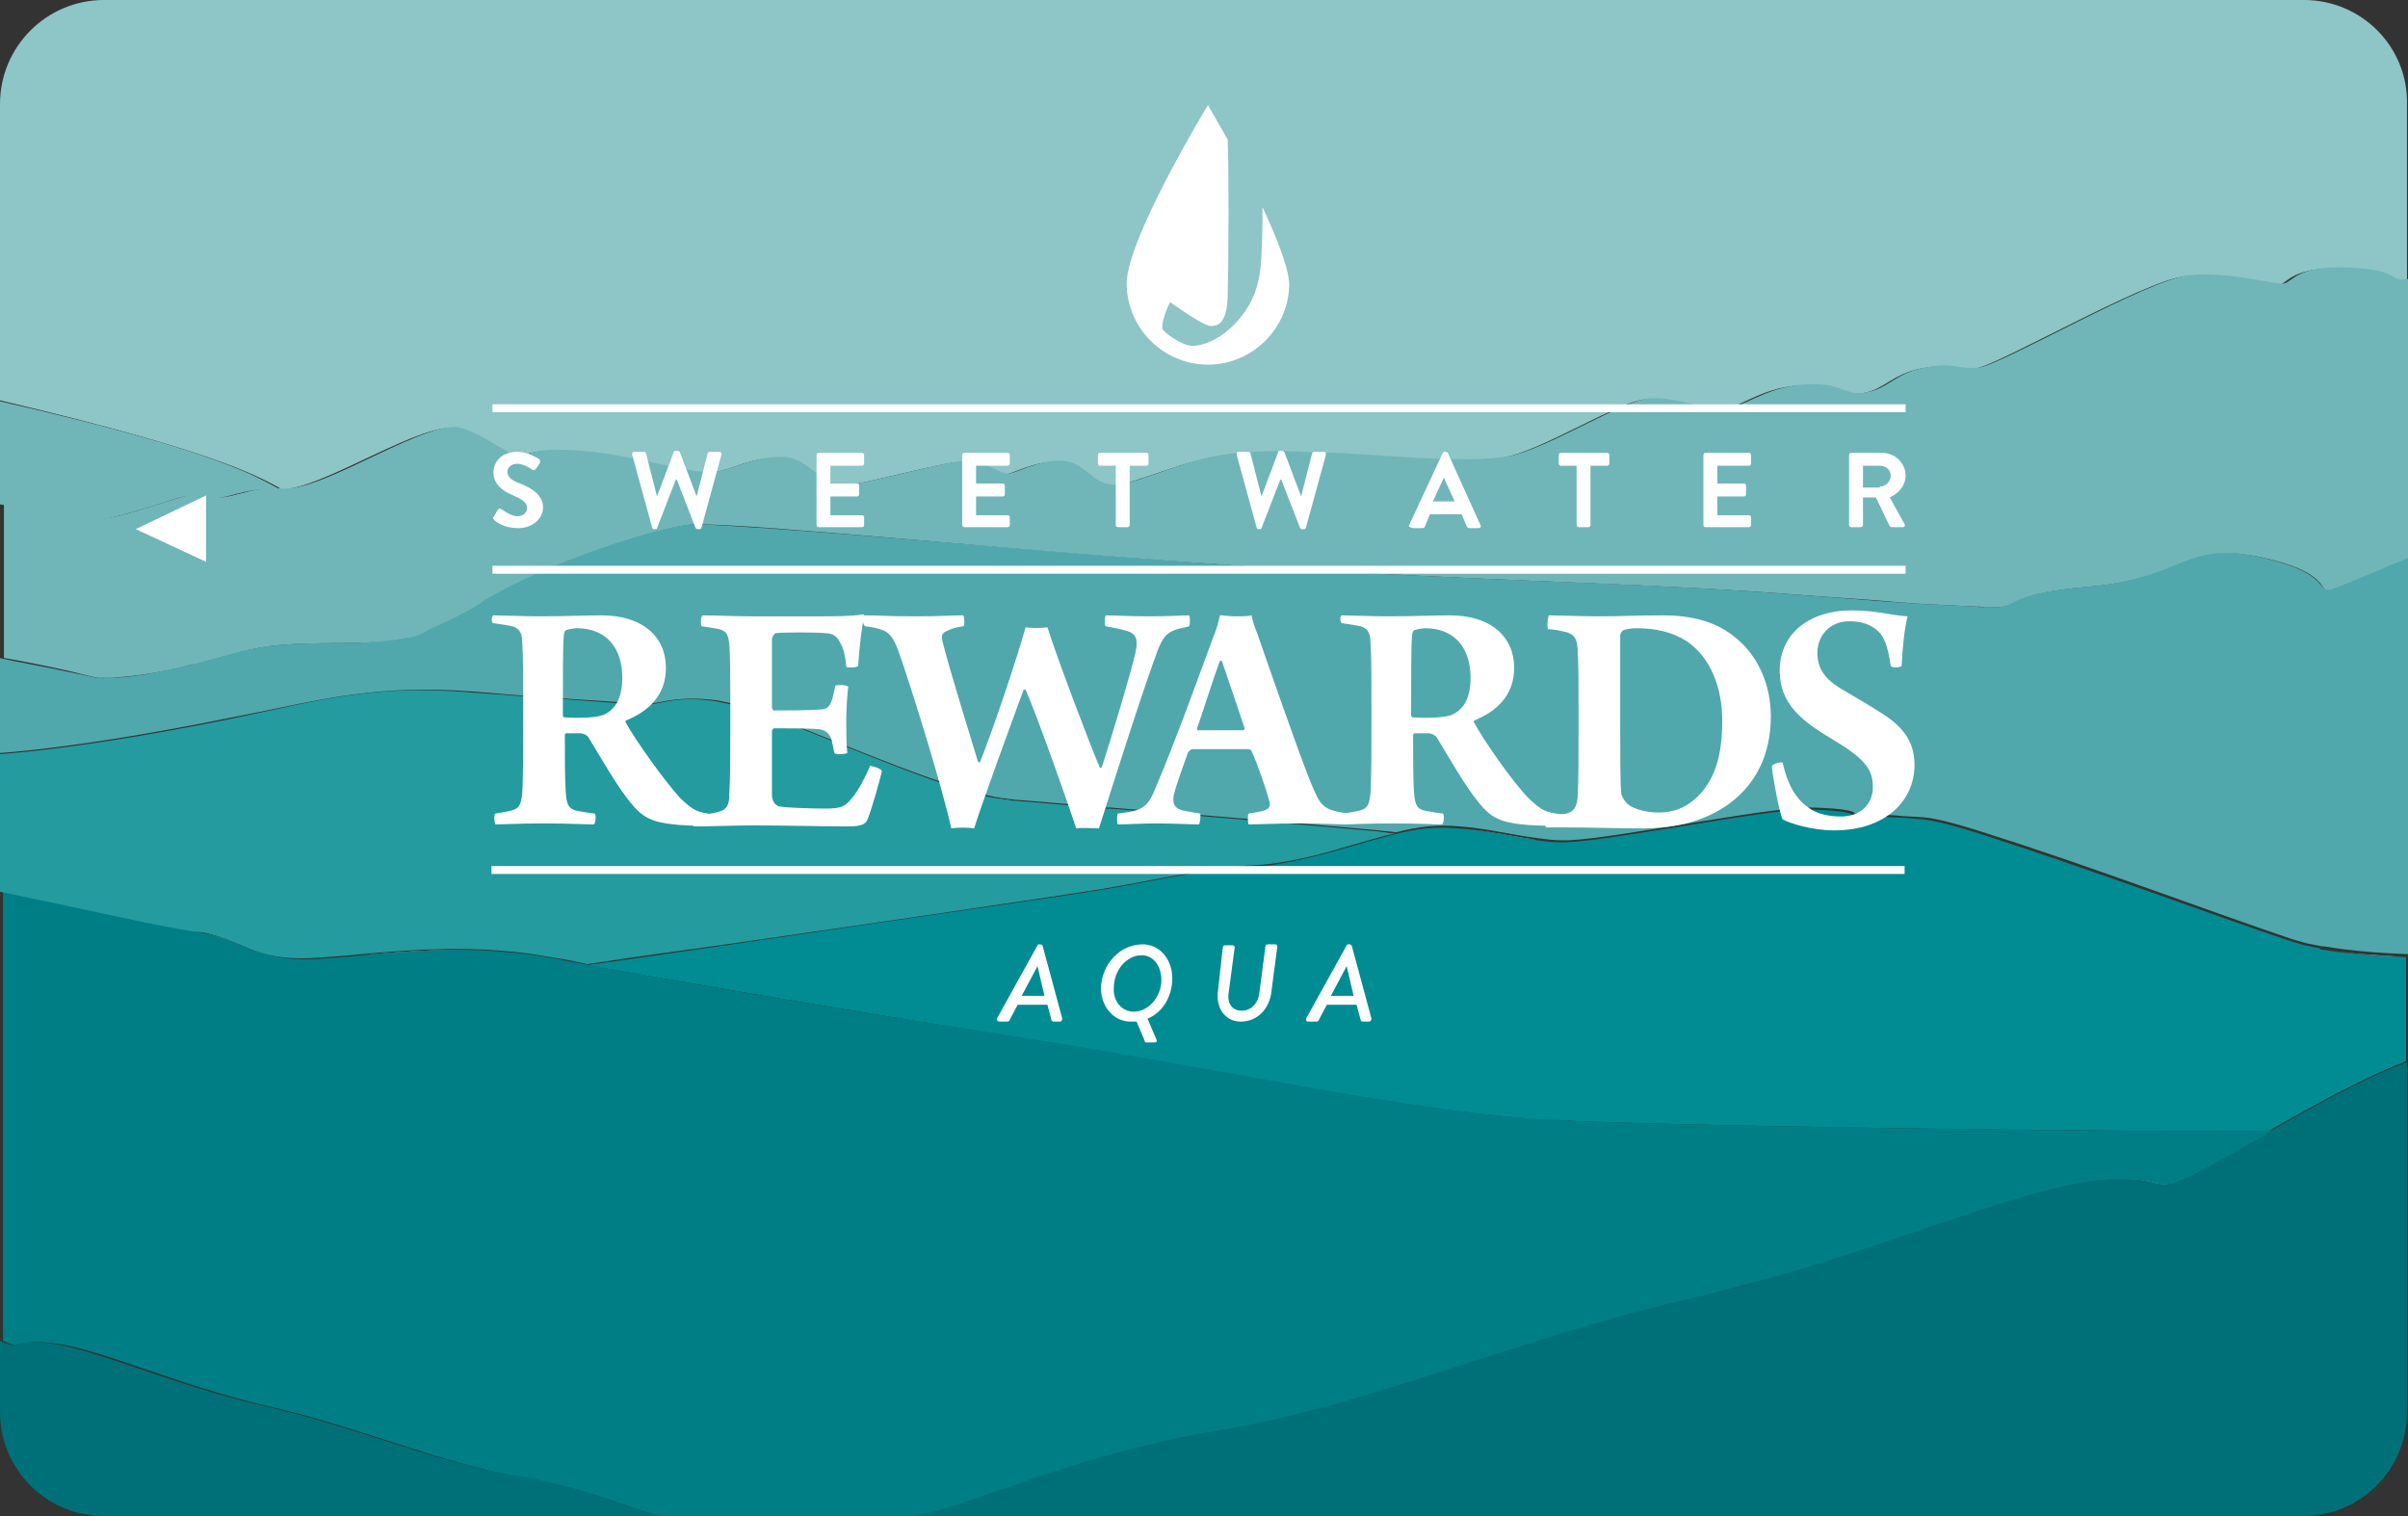
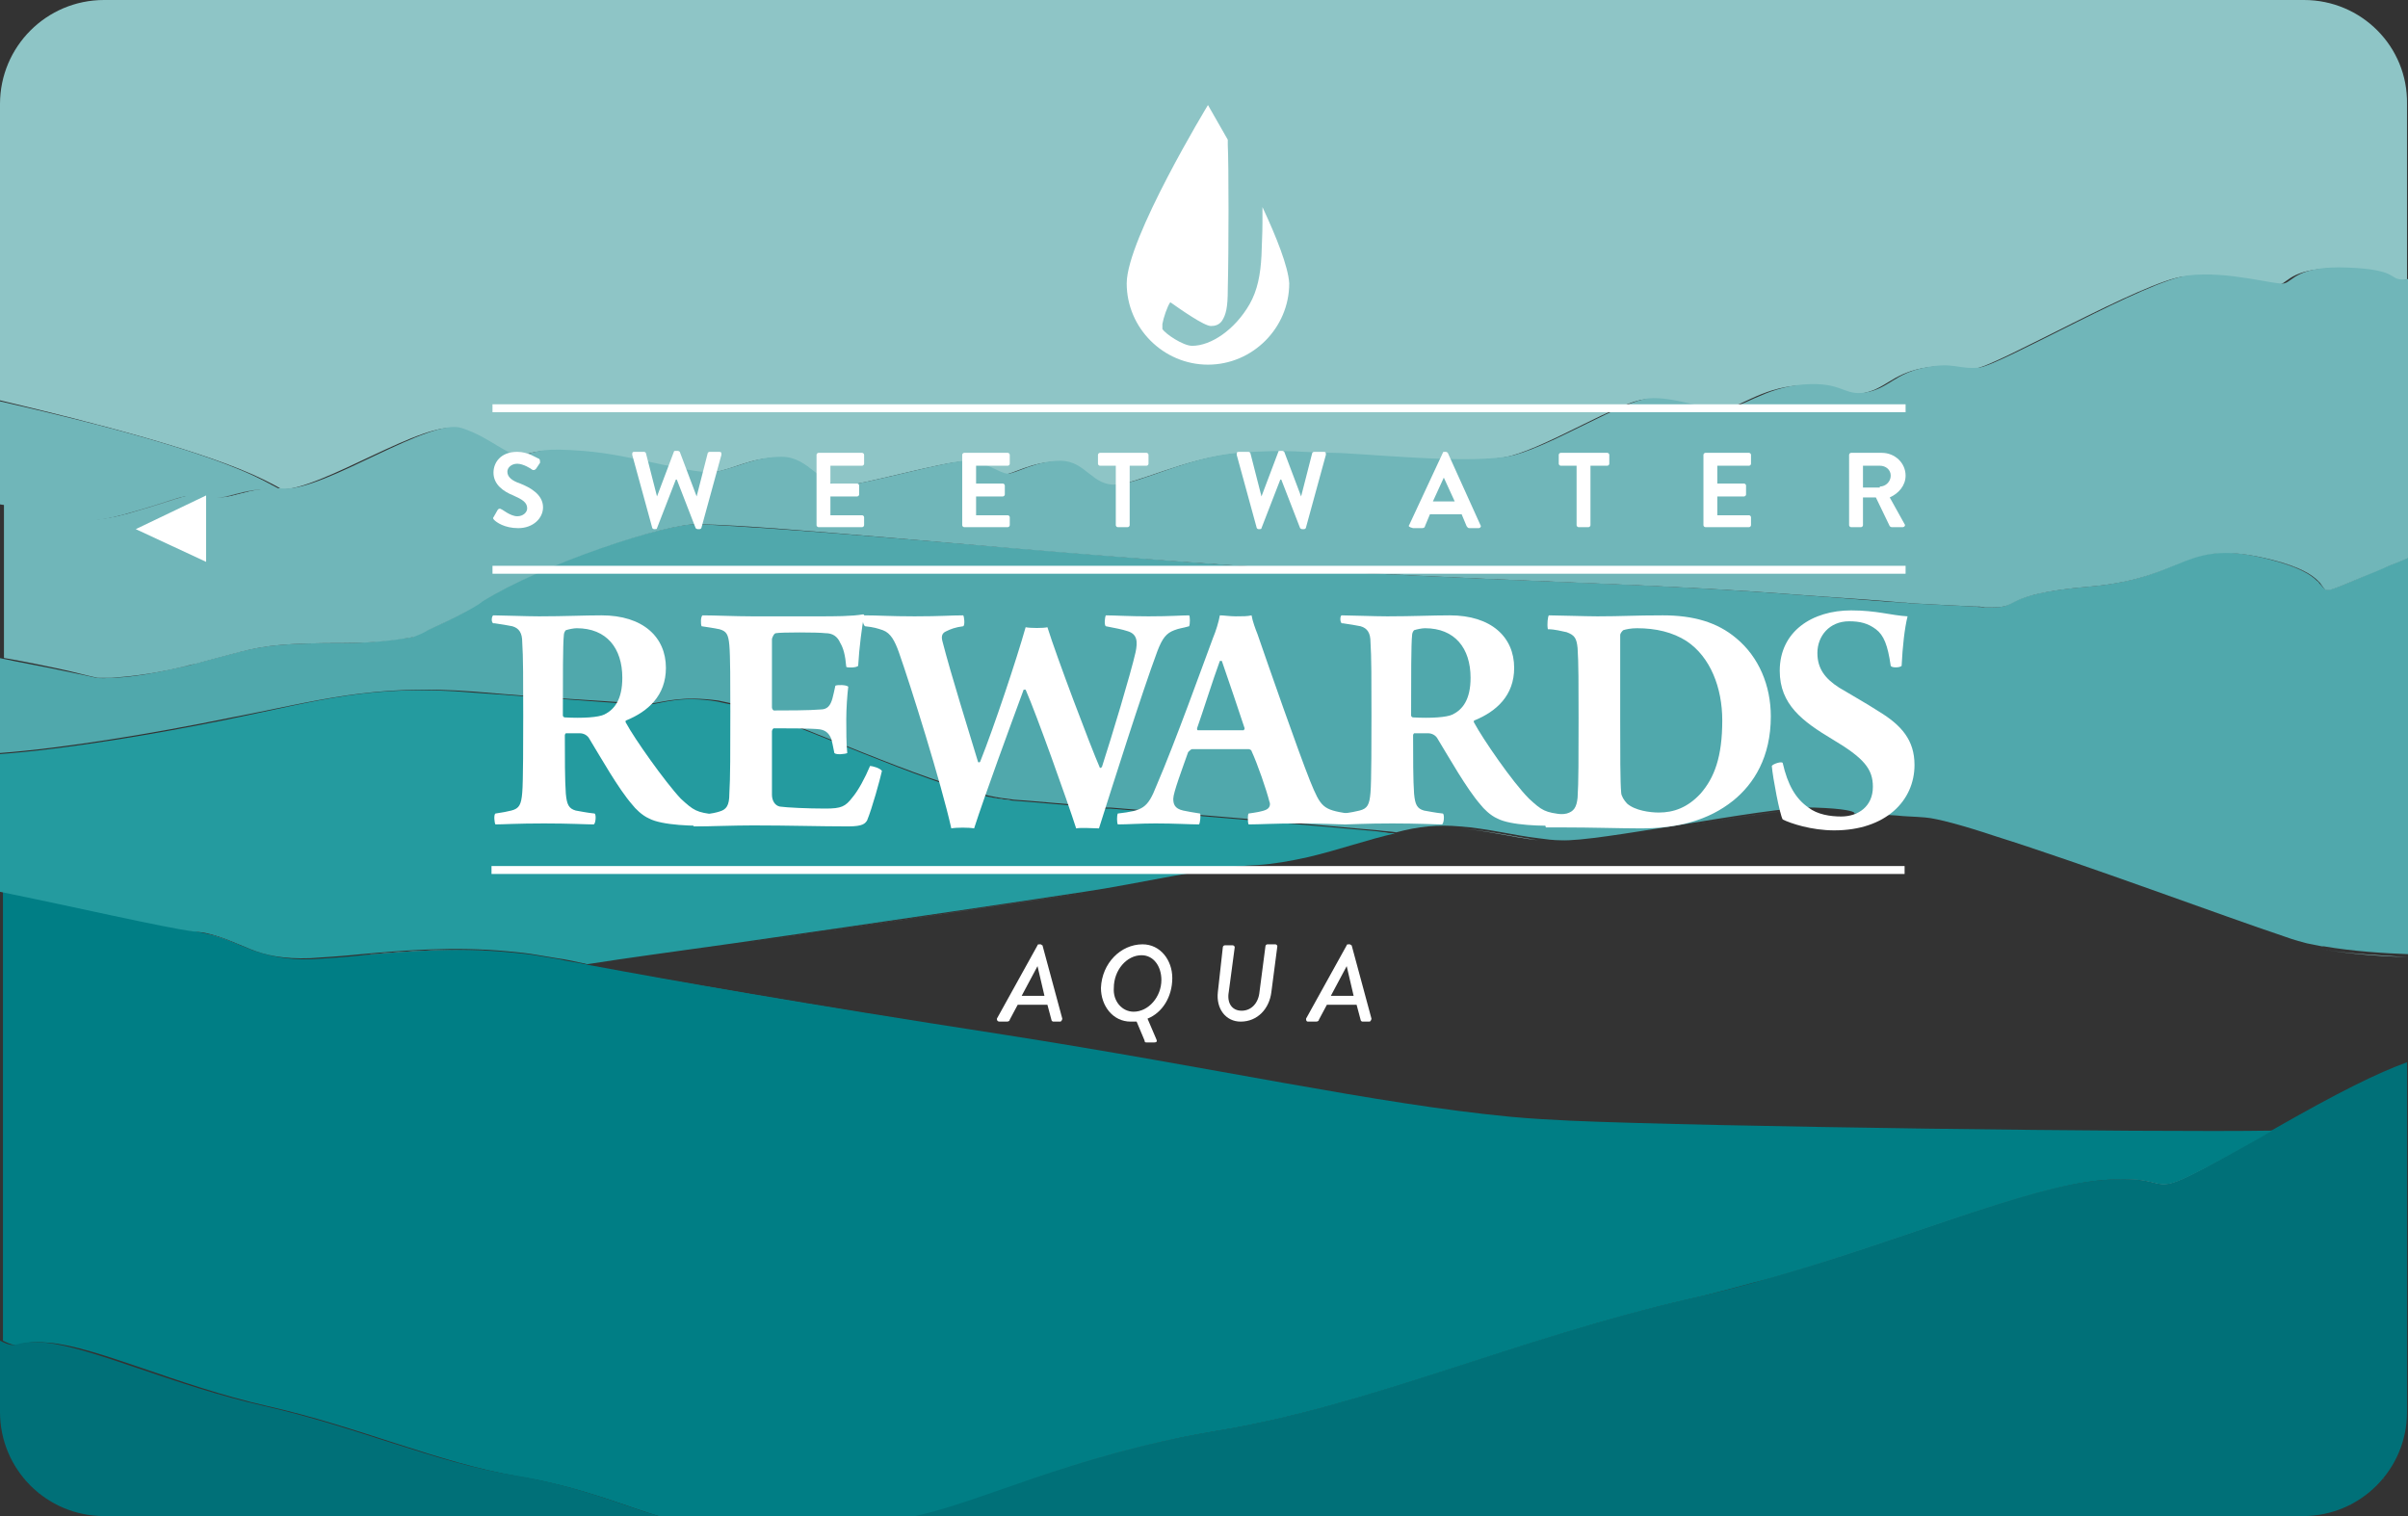
<svg xmlns="http://www.w3.org/2000/svg" version="1.1" id="Layer_1" x="0px" y="0px" viewBox="0 0 243 153" style="enable-background:new 0 0 243 153;" xml:space="preserve">
  <rect x="0" y="0" width="243" height="153" fill="#333333" stroke="none" />
  <style type="text/css">
	.st0{fill:#FFFFFF;}
	.st1{fill:#8EC5C6;}
	.st2{fill:#007078;}
	.st3{fill:#008C92;}
	.st4{fill:#007E85;}
	.st5{fill:#70B6B9;}
	.st6{fill:#249B9F;}
	.st7{fill:#50A8AC;}
</style>
  <g>
    <path class="st0" d="M243,10.5L243,10.5C243,4.7,238.3,0,232.5,0h0C238.3,0,243,4.7,243,10.5z" />
    <path class="st0" d="M232.5,153L232.5,153c5.8,0,10.5-4.7,10.5-10.5v0C243,148.3,238.3,153,232.5,153z" />
    <path class="st0" d="M0,142.5L0,142.5c0,5.8,4.7,10.5,10.5,10.5h0C4.7,153,0,148.3,0,142.5z" />
    <path class="st0" d="M170.4,131.1c2.8-0.6,5.5-1.4,8.2-2.1h0C175.9,129.7,173.2,130.5,170.4,131.1c-17.4,4-32.3,10.8-47.6,13.3   c-15,2.5-24.1,7.4-31.3,8.6h0c7.2-1.2,16.2-6.1,31.3-8.6C138.1,141.9,153,135.1,170.4,131.1z" />
    <path class="st0" d="M10.5,0L10.5,0C4.7,0,0,4.7,0,10.5v0C0,4.7,4.7,0,10.5,0z" />
    <path class="st1" d="M36.4,96.4c4.4-0.4,9.5-0.8,14.8-0.3C45.9,95.6,40.8,96.1,36.4,96.4z" />
    <path class="st1" d="M126.9,87.4c1.6-0.1,3.3-0.4,5.1-0.8C130.2,87,128.5,87.3,126.9,87.4c-5.3,0.2-12,1.9-17.5,2.7   c-3.1,0.5-20.7,3.1-35.4,5.2c14.7-2.1,32.2-4.7,35.4-5.2C114.9,89.3,121.6,87.6,126.9,87.4z" />
    <path class="st1" d="M59.4,97.5C59.4,97.5,59.4,97.5,59.4,97.5c8.6,1.5,21,3.7,41.7,7c21.7,3.4,37.6,7,51.2,8.3   c-13.6-1.3-29.5-4.9-51.2-8.3C80.3,101.2,67.9,99,59.4,97.5z" />
    <path class="st1" d="M46.9,61.8c-1.1,0.6-2.4,1.2-3.7,1.8C44.5,63,45.8,62.4,46.9,61.8z" />
    <path class="st1" d="M243,96.6L243,96.6c-2.7-0.1-5.8-0.3-8.7-0.8C237.2,96.3,240.3,96.4,243,96.6z" />
    <path class="st1" d="M212.1,119.1c9.1-0.8,2.3,3.4,16.2-4.4c0.2-0.1,0.3-0.2,0.5-0.3c-0.2,0.1-0.3,0.2-0.5,0.3   C214.4,122.4,221.2,118.2,212.1,119.1c-7.7,0.7-19.6,5.9-33.5,9.9h0C192.5,124.9,204.4,119.8,212.1,119.1z" />
    <path class="st1" d="M234.1,95.7C234.1,95.7,234.1,95.7,234.1,95.7C234.1,95.7,234.1,95.7,234.1,95.7z" />
    <path class="st1" d="M201.2,84.6c8.9,2.8,23.1,8.1,29.1,10.1C224.3,92.7,210.1,87.4,201.2,84.6z" />
    <path class="st1" d="M182.9,81.7c3.2,0.1,3.9,0.4,4,0.5C186.8,82.1,186.1,81.8,182.9,81.7c-2.4-0.1-8.3,0.9-13.9,1.8   C174.6,82.6,180.4,81.6,182.9,81.7z" />
    <path class="st1" d="M191.2,82.5c-2.9-0.2-4.3-0.2-4.3-0.2c0,0,0,0,0,0S188.3,82.3,191.2,82.5z" />
    <path class="st1" d="M238.2,58.2c0.7-0.3,1.5-0.6,2.6-1.1c0.8-0.3,1.5-0.6,2.2-0.9v0c-0.7,0.3-1.4,0.6-2.2,0.9   C239.8,57.6,238.9,57.9,238.2,58.2z" />
    <path class="st1" d="M58.9,97.4c-0.9-0.2-1.8-0.3-2.6-0.5C57.1,97.1,58,97.2,58.9,97.4z" />
    <path class="st1" d="M12.6,51.9c6.1-1.7,5.5-2.1,8-1.7c2.5,0.4,3.6-1.1,7.6-0.8c0,0,0,0,0.1,0c4.1,0.1,14.7-7.2,17.9-6.1   c3.2,1.1,4.9,3.2,6.3,2.7c1.5-0.4,2-0.7,5.9-0.4c5.3,0.4,11.2,2.5,13.5,2.1c2.3-0.4,3.8-1.5,6.6-1.5c2.7,0,4,3.2,6.3,2.9   c2.3-0.2,10.4-2.5,12.3-2.5c1.9,0,3.4,1.3,4.2,1.3c0.8,0,2.8-1.3,5.3-1.3c2.5,0,3.1,2.6,5.7,2.4c2.5-0.2,7.2-2.7,12.3-3.2   c5.1-0.4,6.8,0,9.5,0c2.7,0,14.4,1.3,18.4,0.2c4-1.1,11-5.5,13.5-5.7c2.5-0.2,5.5,1.1,7.4,1.1c1.9,0,4.2-2.3,8.2-2.5s4,1.3,6.3,0.8   c2.3-0.4,3-1.9,5.9-2.5c3-0.6,3.4,0.2,5.5,0c2.1-0.2,17.1-8.9,21.1-9.3c4-0.4,8.9,1.1,9.7,0.8c0.8-0.2,1.3-1.8,6.4-1.6   c5.1,0.2,4.2,1.2,5.5,1.2c0.8,0,0.4,0,0.9-0.1V10.5C243,4.7,238.3,0,232.5,0h-222C4.7,0,0,4.7,0,10.5v29.9c9.7,2.3,20.9,5.2,26.6,8   c0.6,0.3,1.2,0.6,1.7,0.9c0,0,0,0-0.1,0c-4-0.2-5.1,1.3-7.6,0.8C18.1,49.8,18.7,50.3,12.6,51.9c-6.1,1.7-6.5-0.4-9.3-0.6   c-1-0.1-2.1-0.3-3.3-0.5v0c1.2,0.2,2.3,0.4,3.3,0.5C6.1,51.5,6.5,53.6,12.6,51.9z" />
    <path class="st1" d="M135.2,57.8c-14-0.7-31.2-2.3-45-3.4C103.9,55.5,121.2,57,135.2,57.8c22.4,1.2,31.9,1.2,47.3,2.4   c4.3,0.3,7.3,0.5,9.4,0.7c-2.1-0.1-5-0.4-9.4-0.7C167.1,58.9,157.5,58.9,135.2,57.8z" />
    <path class="st1" d="M199.1,61.2c0.3,0,0.7,0,1.1,0.1c0.3,0,0.5,0,0.7,0c-0.2,0-0.5,0-0.7,0C199.8,61.3,199.4,61.2,199.1,61.2z" />
    <path class="st1" d="M18.1,67.4c0.5-0.1,1.1-0.3,1.7-0.4c1.9-0.5,3.3-0.9,4.5-1.2c-1.2,0.3-2.6,0.7-4.5,1.2   C19.2,67.1,18.6,67.2,18.1,67.4z" />
    <path class="st1" d="M9.8,68.4c0,0-1.3-0.3-3.3-0.7C8.5,68.1,9.8,68.4,9.8,68.4c0,0,0.5,0,1.5,0C10.3,68.5,9.8,68.4,9.8,68.4z" />
    <path class="st1" d="M210.8,59.2c-4.8,0.4-6.4,1-7.3,1.4C204.4,60.2,206,59.6,210.8,59.2c10.1-0.9,9.3-5,18.4-2.7   c2.8,0.7,4,1.5,4.6,2.1c-0.6-0.6-1.7-1.3-4.6-2.1C220.1,54.2,220.9,58.3,210.8,59.2z" />
    <path class="st1" d="M99.7,80.4c0.9,0.2,1.7,0.3,2.5,0.4c1.6,0.1,4.7,0.4,8.4,0.7c-3.7-0.3-6.8-0.6-8.4-0.7   C101.5,80.8,100.6,80.6,99.7,80.4z" />
-     <path class="st1" d="M72.4,70.8c0.5,0.1,0.9,0.2,1.4,0.3c0.5,0.1,1.1,0.3,1.7,0.5c-0.6-0.2-1.2-0.4-1.7-0.5   C73.4,71,72.9,70.9,72.4,70.8z" />
    <path class="st1" d="M112,81.7c-0.2,0-0.4,0-0.5,0C111.7,81.6,111.8,81.7,112,81.7z" />
    <path class="st1" d="M139,84c0.7,0.1,1.3,0.1,1.8,0.2c0,0,0,0,0,0C140.3,84.1,139.7,84,139,84z" />
    <path class="st1" d="M64.6,71.1c-0.4,0-1-0.1-1.6-0.1C63.6,71,64.2,71.1,64.6,71.1c0.4,0,0.7,0,1.1,0C65.3,71.1,65,71.1,64.6,71.1z   " />
    <path class="st1" d="M25.3,95.9c-1.6-0.6-2.9-1.3-4.8-1.7C22.4,94.5,23.8,95.3,25.3,95.9z" />
    <path class="st1" d="M147.2,83.6c2.8,0.2,5.4,0.9,8,1.2C152.6,84.4,150,83.8,147.2,83.6z" />
    <path class="st2" d="M229.2,114.1c-0.2,0.1-0.3,0.2-0.5,0.3c-0.2,0.1-0.3,0.2-0.5,0.3c-13.8,7.8-7,3.6-16.2,4.4   c-7.7,0.7-19.6,5.9-33.5,9.9c-2.7,0.8-5.4,1.5-8.2,2.1c-17.4,4-32.3,10.8-47.6,13.3c-15,2.5-24.1,7.4-31.3,8.6h141   c5.8,0,10.5-4.7,10.5-10.5v-35.3C239.9,108.3,236.2,110.1,229.2,114.1C229.2,114.1,229.2,114.1,229.2,114.1z" />
-     <path class="st3" d="M234.1,95.7C234.1,95.7,234.1,95.7,234.1,95.7c-0.5-0.1-1-0.2-1.5-0.3c-0.5-0.1-1.3-0.4-2.3-0.7   c-5.9-2-20.1-7.2-29.1-10.1c-3.3-1.1-5.9-1.8-7.1-1.9c-1.1-0.1-2-0.2-2.9-0.2c-2.9-0.2-4.3-0.2-4.3-0.2s0,0,0,0h0c0,0,0.1,0,0-0.1   c-0.1-0.1-0.8-0.4-4-0.5c-2.4-0.1-8.3,0.9-13.9,1.8c-5,0.8-9.8,1.6-11.7,1.5c-0.7,0-1.4-0.1-2.2-0.2c-2.5-0.4-5.2-1-8-1.2   c-1.1-0.1-2.1-0.1-3.2,0c-1,0.1-2,0.3-3.2,0.6c0,0,0,0,0,0c0,0,0,0,0,0c0,0,0,0,0,0c-2.7,0.7-5.8,1.7-8.8,2.4   c-1.8,0.4-3.5,0.8-5.1,0.8c-5.3,0.2-12,1.9-17.5,2.7c-3.1,0.5-20.7,3-35.4,5.2c-5.6,0.8-10.9,1.6-14.7,2.1c8.6,1.5,21,3.7,41.7,7   c21.7,3.4,37.6,7,51.2,8.3c2.1,0.2,4.1,0.4,6.1,0.4c13.5,0.6,58.9,1.2,70.8,1c0,0,0,0,0,0c0,0,0,0,0,0c7-4,10.7-5.8,13.8-7V96.6   c-2.7-0.1-5.8-0.3-8.7-0.8C234.2,95.8,234.2,95.8,234.1,95.7z" />
    <path class="st4" d="M122.8,144.4c15.3-2.5,30.2-9.3,47.6-13.3c2.8-0.6,5.5-1.4,8.2-2.1c13.9-4,25.8-9.2,33.5-9.9   c9.1-0.8,2.3,3.4,16.2-4.4c0.2-0.1,0.3-0.2,0.5-0.3c0.2-0.1,0.3-0.2,0.5-0.3c0,0,0,0,0,0c-11.9,0.2-57.3-0.4-70.8-1   c-2-0.1-4-0.2-6.1-0.4c-13.6-1.3-29.5-4.9-51.2-8.3c-20.7-3.2-33.1-5.4-41.7-7c0,0,0,0,0,0c-0.2,0-0.3-0.1-0.5-0.1   c-0.9-0.2-1.8-0.3-2.6-0.5c-0.6-0.1-1.2-0.2-1.8-0.3c-1.1-0.2-2.1-0.3-3.2-0.4c-5.3-0.5-10.5-0.1-14.8,0.3   c-1.8,0.2-3.5,0.3-5.1,0.4c-2.7,0.1-4.5-0.4-6-0.9c-1.6-0.6-2.9-1.3-4.8-1.7c-0.3-0.1-0.6-0.1-0.9-0.2c-3.1-0.4-12.1-2.6-19.5-4   v45.3c2,1,1.1-0.1,4.6,0.2c4.9,0.4,12.9,4.3,22.1,6.4c9.3,2.1,17.2,5.7,25.3,7.1c6.6,1.1,11,3.1,14.5,4.1h25   C98.7,151.8,107.8,146.9,122.8,144.4z" />
    <path class="st5" d="M12.6,51.9c6.1-1.7,5.5-2.1,8-1.7c2.5,0.4,3.6-1.1,7.6-0.8c0,0,0,0,0.1,0c-0.6-0.3-1.1-0.6-1.7-0.9   c-5.6-2.9-16.9-5.8-26.6-8v10.4c1.2,0.2,2.3,0.4,3.3,0.5C6.1,51.5,6.5,53.6,12.6,51.9z" />
    <path class="st6" d="M20.5,94.1c1.9,0.4,3.3,1.1,4.8,1.7c1.5,0.6,3.3,1,6,0.9c1.5-0.1,3.2-0.2,5.1-0.4c4.4-0.4,9.5-0.8,14.8-0.3   c1.1,0.1,2.1,0.2,3.2,0.4c0.6,0.1,1.2,0.2,1.8,0.3c0.8,0.1,1.7,0.3,2.6,0.5c0.2,0,0.3,0.1,0.5,0.1c0,0,0,0,0,0c0,0,0,0,0,0   c3.8-0.6,9-1.3,14.7-2.1c14.7-2.1,32.2-4.7,35.4-5.2c5.5-0.8,12.3-2.5,17.5-2.7c1.6-0.1,3.3-0.4,5.1-0.8c3-0.7,6.1-1.8,8.8-2.4   c0,0,0,0,0,0c-0.6,0-1.2-0.1-1.8-0.2c-6.6-0.6-18.3-1.6-27-2.3c-0.2,0-0.4,0-0.5,0c-0.3,0-0.6,0-0.9-0.1c-3.7-0.3-6.8-0.6-8.4-0.7   c-0.7-0.1-1.6-0.2-2.5-0.4c-7-1.6-18.3-7-24.2-8.8c-0.6-0.2-1.2-0.4-1.7-0.5c-0.5-0.1-1-0.2-1.4-0.3c-3.6-0.6-5.3,0.1-6.8,0.3   c-0.4,0-0.7,0.1-1.1,0c-0.4,0-1-0.1-1.6-0.1c-2.5-0.2-6.9-0.5-15.1-1.1C37.5,69,32.3,70.7,23,72.6c-7.4,1.5-16.3,3-23,3.5v13.9   c7.4,1.5,16.5,3.6,19.5,4C19.9,94,20.2,94.1,20.5,94.1z" />
    <path class="st7" d="M47.9,69.8c8.2,0.7,12.6,0.9,15.1,1.1c0.6,0,1.2,0.1,1.6,0.1c0.4,0,0.7,0,1.1,0c1.5-0.2,3.1-0.8,6.8-0.3   c0.5,0.1,0.9,0.2,1.4,0.3c0.5,0.1,1.1,0.3,1.7,0.5c5.9,1.9,17.1,7.2,24.2,8.8c0.9,0.2,1.7,0.3,2.5,0.4c1.6,0.1,4.7,0.4,8.4,0.7   c0.3,0,0.6,0,0.9,0.1c0.2,0,0.4,0,0.5,0c8.7,0.7,20.4,1.7,27,2.3c0.7,0.1,1.3,0.1,1.8,0.2c0,0,0,0,0,0c1.1-0.3,2.2-0.5,3.2-0.6   c1.1-0.1,2.1-0.1,3.2,0c2.8,0.2,5.4,0.9,8,1.2c0.7,0.1,1.5,0.2,2.2,0.2c1.9,0.1,6.7-0.7,11.7-1.5c5.6-0.9,11.4-1.9,13.9-1.8   c3.2,0.1,3.9,0.4,4,0.5c0.1,0.1,0,0.1,0,0.1h0c0,0,1.4,0,4.3,0.2c0.8,0.1,1.8,0.1,2.9,0.2c1.2,0.1,3.8,0.8,7.1,1.9   c8.9,2.8,23.1,8.1,29.1,10.1c1.1,0.4,1.9,0.6,2.3,0.7c0.5,0.1,1,0.2,1.5,0.3c0,0,0,0,0,0c0.1,0,0.1,0,0.2,0c2.9,0.5,6,0.7,8.7,0.8   V56.2c-0.7,0.3-1.4,0.6-2.2,0.9c-1,0.4-1.9,0.8-2.6,1.1c-4.2,1.8-3.5,1.5-4.4,0.6c0-0.1-0.1-0.1-0.2-0.2c-0.6-0.6-1.7-1.3-4.6-2.1   c-9.1-2.4-8.2,1.8-18.4,2.7c-4.8,0.4-6.4,1-7.3,1.4c-0.9,0.4-0.9,0.7-2.6,0.7c-0.2,0-0.5,0-0.7,0c-0.4,0-0.8-0.1-1.1-0.1   c-1.9-0.1-2.5-0.1-6-0.3c-0.4,0-0.8-0.1-1.3-0.1c-2.1-0.1-5-0.4-9.4-0.7c-15.4-1.2-24.9-1.2-47.3-2.4c-14-0.7-31.2-2.3-45-3.4   c-8.3-0.7-15.3-1.2-19.7-1.4c-3.3-0.1-15.6,3.9-21.8,7.8c-0.6,0.3-1.2,0.7-1.8,1.1c-1.1,0.6-2.4,1.2-3.7,1.8   c-0.5,0.2-1,0.4-1.5,0.7c-1.8,0.2-3.9,0.6-7,0.6c-5.7,0-7.7,0.2-10.5,0.9c-1.2,0.3-2.6,0.7-4.5,1.2c-0.6,0.2-1.1,0.3-1.7,0.4   c-3,0.7-5.3,1-6.7,1c-1,0.1-1.5,0-1.5,0s-1.3-0.3-3.3-0.7c-1.8-0.4-4.2-0.8-6.5-1.3V76c6.7-0.5,15.6-2,23-3.5   C32.3,70.7,37.5,69,47.9,69.8z" />
    <path class="st5" d="M9.8,68.4c0,0,0.5,0,1.5,0c1.4-0.1,3.7-0.3,6.7-1c0.5-0.1,1.1-0.3,1.7-0.4c1.9-0.5,3.3-0.9,4.5-1.2   c2.7-0.7,4.8-0.9,10.5-0.9c3.1,0,5.2-0.3,7-0.6c0.5-0.2,1-0.4,1.5-0.7c1.3-0.6,2.6-1.2,3.7-1.8c0.7-0.4,1.3-0.7,1.8-1.1   c6.1-3.8,18.5-7.9,21.8-7.8c4.4,0.1,11.4,0.7,19.7,1.4c13.8,1.2,31,2.7,45,3.4c22.4,1.2,31.9,1.2,47.3,2.4c4.3,0.3,7.3,0.5,9.4,0.7   c0.5,0,0.9,0.1,1.3,0.1c3.5,0.2,4.1,0.2,6,0.3c0.3,0,0.7,0,1.1,0.1c0.3,0,0.5,0,0.7,0c1.6,0,1.7-0.3,2.6-0.7s2.5-1,7.3-1.4   c10.1-0.9,9.3-5,18.4-2.7c2.8,0.7,4,1.5,4.6,2.1c0.1,0.1,0.1,0.1,0.2,0.2c0.8,1,0.1,1.2,4.4-0.6c0.7-0.3,1.5-0.6,2.6-1.1   c0.8-0.3,1.5-0.6,2.2-0.9V28.1c-0.6,0.1-0.2,0.1-0.9,0.1c-1.3,0-0.4-1-5.5-1.2c-5.1-0.2-5.5,1.4-6.4,1.6c-0.8,0.2-5.7-1.3-9.7-0.8   c-4,0.4-19,9.1-21.1,9.3c-2.1,0.2-2.5-0.6-5.5,0c-3,0.6-3.6,2.1-5.9,2.5c-2.3,0.4-2.3-1.1-6.3-0.8s-6.3,2.5-8.2,2.5   c-1.9,0-4.9-1.3-7.4-1.1c-2.5,0.2-9.5,4.6-13.5,5.7c-4,1.1-15.6-0.2-18.4-0.2c-2.7,0-4.4-0.4-9.5,0c-5.1,0.4-9.7,3-12.3,3.2   c-2.5,0.2-3.1-2.4-5.7-2.4c-2.5,0-4.5,1.3-5.3,1.3c-0.8,0-2.3-1.3-4.2-1.3c-1.9,0-9.9,2.3-12.3,2.5c-2.3,0.2-3.5-2.9-6.3-2.9   c-2.7,0-4.3,1-6.6,1.5c-2.3,0.4-8.2-1.7-13.5-2.1c-3.9-0.3-4.4,0-5.9,0.4c-1.5,0.4-3.2-1.7-6.3-2.7c-3.2-1.1-13.8,6.3-17.9,6.1   c0,0,0,0-0.1,0c-4-0.2-5.1,1.3-7.6,0.8c-2.5-0.4-1.9,0-8,1.7c-6.1,1.7-6.5-0.4-9.3-0.6c-1-0.1-2.1-0.3-3.3-0.5v15.7   c2.3,0.4,4.7,0.9,6.5,1.3C8.5,68.1,9.8,68.4,9.8,68.4z" />
    <path class="st2" d="M26.7,141.9c-9.3-2.1-17.3-5.9-22.1-6.4c-3.5-0.3-2.6,0.8-4.6-0.2v7.2c0,5.8,4.7,10.5,10.5,10.5h56   c-3.5-1-7.9-3-14.5-4.1C43.9,147.6,36,144,26.7,141.9z" />
  </g>
  <g>
    <path class="st0" d="M20.8,50v6.7l-7.1-3.3L20.8,50z" />
  </g>
  <g>
    <g>
      <g>
        <path class="st0" d="M49.8,62.1c0.8,0,3.3,0.1,4.6,0.1c2.6,0,4.5-0.1,6.3-0.1c4.2,0,6.5,2.2,6.5,5.3c0,2.8-1.8,4.4-4,5.3     c-0.1,0-0.1,0.2,0,0.3c0.8,1.5,3.9,5.9,5.5,7.6c1.3,1.2,1.6,1.4,3.5,1.6c0.1,0.1-0.1,1-0.2,1.1c-1.9,0.1-5.2,0-6.5-0.7     c-0.7-0.3-1.4-1-1.7-1.4c-1.4-1.6-3.2-4.8-4.3-6.6c-0.2-0.4-0.6-0.6-1-0.6h-1.4c0,0-0.1,0.1-0.1,0.2c0,2.1,0,4.6,0.1,5.9     c0.1,1.1,0.3,1.5,1,1.7c0.6,0.1,1,0.2,1.9,0.3c0.2,0.1,0.1,1.1-0.1,1.1c-0.7,0-2.4-0.1-5-0.1c-2.7,0-4.2,0.1-4.9,0.1     c-0.1-0.1-0.2-1,0-1.1c0.7-0.1,1.2-0.2,1.6-0.3c0.8-0.2,1-0.6,1.1-1.8c0.1-1,0.1-5.7,0.1-7.8c0-3.4,0-6-0.1-7.4     c0-0.9-0.3-1.4-1-1.6c-0.5-0.1-1.1-0.2-1.8-0.3C49.5,63,49.6,62.1,49.8,62.1z M57.1,63.6c-0.1,0.1-0.2,0.3-0.2,0.5     c-0.1,0.9-0.1,4.2-0.1,8.1c0,0.1,0.1,0.2,0.2,0.2c1.8,0.1,3.4,0,4-0.3c1-0.5,1.8-1.5,1.8-3.7c0-3-1.6-5-4.6-5     C57.9,63.4,57.4,63.5,57.1,63.6z" />
        <path class="st0" d="M70.9,62.1c1.2,0,3.3,0.1,5,0.1h6.9c1.3,0,3.2,0,4.3-0.2c0.1,0,0.1,0.1,0.1,0.1c-0.2,1-0.5,3.3-0.6,5.1     c-0.2,0.2-1.1,0.2-1.2,0.1c-0.1-1.2-0.3-1.9-0.6-2.4c-0.3-0.7-0.8-1-1.5-1c-0.8-0.1-4.5-0.1-5,0c-0.2,0-0.4,0.5-0.4,0.6     c0,2.2,0,4.9,0,6.9c0,0.1,0.1,0.3,0.2,0.3c1.1,0,3.6,0,4.7-0.1c0.7,0,1-0.4,1.2-1.1c0.1-0.4,0.2-0.8,0.3-1.3     c0.2-0.1,1.1-0.1,1.3,0.1c-0.1,0.8-0.2,2.2-0.2,3.3c0,1.1,0,2.5,0.1,3.4c-0.2,0.1-1.1,0.2-1.3,0c-0.2-1-0.2-1-0.3-1.4     c-0.2-0.5-0.5-0.9-1.2-1c-0.8-0.1-3.5-0.1-4.6-0.1c-0.1,0-0.2,0.2-0.2,0.3c0,1.9,0,4.7,0,6.4c0,0.6,0.3,1.1,0.8,1.2     c0.7,0.1,2.8,0.2,4.6,0.2c1.6,0,2-0.2,2.7-1.1c0.6-0.7,1.3-2,1.8-3.2c0.2,0,1,0.2,1.2,0.5c-0.2,0.9-1,3.8-1.5,5     c-0.2,0.3-0.4,0.6-1.9,0.6c-2.9,0-6-0.1-9.6-0.1c-2,0-4.2,0.1-6,0.1c-0.1-0.2-0.1-1,0-1.1c1.1-0.1,2-0.2,2.6-0.4     c0.7-0.2,1-0.6,1-1.8c0.1-1.5,0.1-4.4,0.1-8.3c0-2.8,0-5.6-0.1-6.7c-0.1-1.1-0.3-1.4-1-1.6c-0.5-0.1-1.1-0.2-1.8-0.3     C70.7,63,70.7,62.2,70.9,62.1z" />
        <path class="st0" d="M87.2,62.1c1.4,0,2.6,0.1,5.1,0.1c2.7,0,3.6-0.1,4.9-0.1c0.1,0.1,0.2,1,0,1.1c-0.8,0.1-1.3,0.3-1.7,0.5     c-0.5,0.2-0.5,0.6-0.4,1c0.9,3.5,2.7,9.2,3.6,12.2c0.1,0.1,0.1,0,0.2,0c1.4-3.5,3.7-10.4,4.6-13.6c0.5,0.1,1.8,0.1,2.2,0     c0.9,2.9,4.3,11.9,5.3,14.2c0,0,0.1,0,0.2-0.1c1-3.1,2.9-9.4,3.4-11.6c0.2-1,0.2-1.8-0.8-2.1c-0.6-0.2-1.2-0.3-2.2-0.5     c-0.2-0.1-0.1-1,0-1.1c0.8,0,2.4,0.1,4.3,0.1c2.3,0,3.3-0.1,4.1-0.1c0.1,0.1,0.1,0.9,0,1.1c-0.7,0.2-1,0.2-1.5,0.4     c-0.8,0.3-1.2,0.8-1.7,2.1c-1.6,4.3-4.5,13.5-5.9,17.9c-0.5,0-1.8-0.1-2.3,0c-0.9-2.8-4-11.5-5.1-14c0,0-0.1,0-0.2,0     c-1.4,3.8-3.9,10.6-5,14c-0.5-0.1-1.8-0.1-2.3,0c-1-4.5-4.1-14.4-5.3-17.8c-0.4-1.1-0.8-1.9-1.6-2.2c-0.6-0.2-0.9-0.3-1.8-0.4     C87,63,87,62.1,87.2,62.1z" />
        <path class="st0" d="M116.7,79.3c1.9-4.4,4.8-12.5,5.7-14.9c0.3-0.7,0.6-1.7,0.7-2.3c0.4,0,1,0.1,1.6,0.1c0.7,0,1.2,0,1.6-0.1     c0.1,0.6,0.4,1.4,0.6,1.9c1,2.9,4.1,11.8,5.3,14.8c1.1,2.7,1.3,2.9,3.8,3.3c0.1,0.1,0,1-0.1,1.1c-0.9,0-2.5-0.1-4.8-0.1     c-2.5,0-4,0.1-5.1,0.1c-0.1-0.2-0.1-1,0-1.1c0.7-0.1,1.4-0.2,1.8-0.4c0.4-0.2,0.4-0.6,0.3-0.8c-0.3-1.2-1.2-3.8-1.8-5.1     c0-0.1-0.2-0.2-0.3-0.2c-0.6,0-1.7,0-2.9,0c-1.6,0-2.3,0-2.8,0c-0.1,0-0.3,0.2-0.4,0.3c-0.6,1.7-1.5,4.1-1.5,4.7     c0,0.5,0.1,1,1,1.2c0.5,0.1,1,0.2,1.7,0.3c0.1,0.1,0,1-0.1,1.1c-0.9,0-2.4-0.1-4.4-0.1c-1.5,0-2.8,0.1-3.8,0.1     c-0.1-0.2-0.1-0.9,0-1.1C115.3,81.8,115.8,81.6,116.7,79.3z M123.1,66.7c-0.7,1.9-1.7,5.1-2.3,6.8c0,0.1,0,0.2,0.1,0.2     c0.4,0,1.2,0,2.3,0c1,0,2,0,2.3,0c0,0,0.1-0.1,0.1-0.2c-0.5-1.5-1.7-5.1-2.3-6.8C123.2,66.7,123.2,66.7,123.1,66.7z" />
        <path class="st0" d="M135.4,62.1c0.8,0,3.3,0.1,4.6,0.1c2.6,0,4.5-0.1,6.3-0.1c4.2,0,6.5,2.2,6.5,5.3c0,2.8-1.8,4.4-4,5.3     c-0.1,0-0.1,0.2,0,0.3c0.8,1.5,3.8,5.9,5.5,7.6c1.3,1.2,1.6,1.4,3.5,1.6c0.1,0.1-0.1,1-0.2,1.1c-1.9,0.1-5.2,0-6.5-0.7     c-0.7-0.3-1.4-1-1.7-1.4c-1.4-1.6-3.2-4.8-4.3-6.6c-0.2-0.4-0.6-0.6-1-0.6h-1.4c0,0-0.1,0.1-0.1,0.2c0,2.1,0,4.6,0.1,5.9     c0.1,1.1,0.3,1.5,1,1.7c0.6,0.1,1,0.2,1.9,0.3c0.2,0.1,0.1,1.1-0.1,1.1c-0.7,0-2.4-0.1-5-0.1c-2.7,0-4.2,0.1-4.9,0.1     c-0.1-0.1-0.2-1,0-1.1c0.7-0.1,1.2-0.2,1.6-0.3c0.8-0.2,1-0.6,1.1-1.8c0.1-1,0.1-5.7,0.1-7.8c0-3.4,0-6-0.1-7.4     c0-0.9-0.3-1.4-1-1.6c-0.5-0.1-1.1-0.2-1.8-0.3C135.2,63,135.2,62.1,135.4,62.1z M142.7,63.6c-0.1,0.1-0.2,0.3-0.2,0.5     c-0.1,0.9-0.1,4.2-0.1,8.1c0,0.1,0.1,0.2,0.2,0.2c1.8,0.1,3.4,0,4-0.3c1-0.5,1.8-1.5,1.8-3.7c0-3-1.6-5-4.6-5     C143.5,63.4,143,63.5,142.7,63.6z" />
        <path class="st0" d="M156.3,62.1c0.7,0,3.8,0.1,4.9,0.1c2.5,0,3.7-0.1,6.6-0.1c3.1,0,5.5,0.7,7.4,2.3c2.3,1.9,3.5,4.8,3.5,7.9     c0,4.1-1.7,6.8-3.8,8.5c-2.5,2-5.6,2.8-9.3,2.8c-2.1,0-4.9-0.1-8.1-0.1h-1.5c-0.1-0.2-0.1-1.1,0-1.1c0.9-0.1,1.5-0.2,2.1-0.3     c0.7-0.2,1-0.6,1.1-1.6c0.1-1.4,0.1-4.3,0.1-8c0-3.2,0-5.7-0.1-7.1c-0.1-1-0.3-1.3-1.1-1.6c-0.5-0.1-1.2-0.3-1.9-0.3     C156.1,63,156.2,62.2,156.3,62.1z M164.2,81.1c0.8,0.7,2.3,0.9,3.2,0.9c1.5,0,2.9-0.5,4.2-1.9c1.4-1.6,2.2-3.7,2.2-7.4     c0-3.3-1.2-6.4-3.6-8c-1.4-0.9-3.1-1.3-5-1.3c-0.6,0-1.1,0.1-1.4,0.2c-0.1,0.1-0.3,0.3-0.3,0.5c0,1.2,0,5.4,0,8.6     c0,3.2,0,6.3,0.1,7.3C163.6,80.3,163.9,80.8,164.2,81.1z" />
        <path class="st0" d="M182.5,81.5c0.9,0.7,2.2,0.9,3.3,0.9c1.7,0,3.2-1,3.2-3c0-1.8-0.9-2.9-4.1-4.8c-3-1.8-5.3-3.5-5.3-6.9     c0-4,3.3-6.1,7.2-6.1c2.6,0,4,0.5,5.7,0.6c-0.3,1.2-0.5,3-0.6,5c-0.2,0.2-1,0.2-1.1,0c-0.3-2.1-0.7-3.1-1.5-3.7     c-0.8-0.6-1.6-0.8-2.7-0.8c-2,0-3.2,1.5-3.2,3.2c0,1.6,0.8,2.6,2.2,3.5c1.5,0.9,2.6,1.5,4,2.4c2.3,1.4,3.6,2.9,3.6,5.4     c0,3.6-2.9,6.6-8.1,6.6c-2.3,0-4.4-0.7-5.2-1.1c-0.3-0.5-1-4.2-1.1-5.4c0.1-0.2,1-0.5,1.1-0.3C180.4,79.2,181.2,80.6,182.5,81.5z     " />
      </g>
      <rect x="49.6" y="87.4" class="st0" width="142.6" height="0.8" />
      <rect x="49.7" y="57.1" class="st0" width="142.6" height="0.8" />
      <rect x="49.7" y="40.8" class="st0" width="142.6" height="0.8" />
      <g>
        <path class="st0" d="M49.8,52.2l0.4-0.7c0.1-0.2,0.3-0.2,0.4-0.1c0.1,0,0.9,0.7,1.6,0.7c0.6,0,1-0.4,1-0.8c0-0.6-0.5-0.9-1.4-1.3     c-1-0.4-2-1.1-2-2.3c0-1,0.7-2.1,2.4-2.1c1.1,0,1.9,0.6,2.2,0.7c0.1,0.1,0.1,0.2,0.1,0.4l-0.4,0.6c-0.1,0.1-0.2,0.2-0.4,0.1     c-0.1-0.1-0.9-0.6-1.5-0.6c-0.6,0-1,0.4-1,0.8c0,0.5,0.4,0.9,1.3,1.2c1,0.4,2.3,1.1,2.3,2.4c0,1.1-1,2.1-2.5,2.1     c-1.4,0-2.2-0.6-2.4-0.8C49.8,52.4,49.7,52.3,49.8,52.2z" />
        <path class="st0" d="M63.8,45.9c0-0.2,0-0.3,0.2-0.3h1c0.1,0,0.2,0.1,0.2,0.2l1.1,4.3h0l1.7-4.5c0-0.1,0.1-0.1,0.2-0.1h0.2     c0.1,0,0.2,0.1,0.2,0.1l1.7,4.5h0l1.1-4.3c0-0.1,0.1-0.2,0.2-0.2h1c0.2,0,0.2,0.1,0.2,0.3l-2,7.3c0,0.1-0.1,0.2-0.2,0.2h-0.2     c-0.1,0-0.2-0.1-0.2-0.1l-1.9-4.9h-0.1l-1.9,4.9c0,0.1-0.1,0.1-0.2,0.1H66c-0.1,0-0.2-0.1-0.2-0.2L63.8,45.9z" />
        <path class="st0" d="M82.4,45.9c0-0.1,0.1-0.2,0.2-0.2H87c0.1,0,0.2,0.1,0.2,0.2v0.9c0,0.1-0.1,0.2-0.2,0.2h-3.2v1.8h2.7     c0.1,0,0.2,0.1,0.2,0.2v0.9c0,0.1-0.1,0.2-0.2,0.2h-2.7v1.9H87c0.1,0,0.2,0.1,0.2,0.2V53c0,0.1-0.1,0.2-0.2,0.2h-4.4     c-0.1,0-0.2-0.1-0.2-0.2V45.9z" />
        <path class="st0" d="M97.1,45.9c0-0.1,0.1-0.2,0.2-0.2h4.4c0.1,0,0.2,0.1,0.2,0.2v0.9c0,0.1-0.1,0.2-0.2,0.2h-3.2v1.8h2.7     c0.1,0,0.2,0.1,0.2,0.2v0.9c0,0.1-0.1,0.2-0.2,0.2h-2.7v1.9h3.2c0.1,0,0.2,0.1,0.2,0.2V53c0,0.1-0.1,0.2-0.2,0.2h-4.4     c-0.1,0-0.2-0.1-0.2-0.2V45.9z" />
        <path class="st0" d="M112.7,47h-1.7c-0.1,0-0.2-0.1-0.2-0.2v-0.9c0-0.1,0.1-0.2,0.2-0.2h4.7c0.1,0,0.2,0.1,0.2,0.2v0.9     c0,0.1-0.1,0.2-0.2,0.2h-1.7V53c0,0.1-0.1,0.2-0.2,0.2h-1c-0.1,0-0.2-0.1-0.2-0.2V47z" />
        <path class="st0" d="M124.8,45.9c0-0.2,0-0.3,0.2-0.3h1c0.1,0,0.2,0.1,0.2,0.2l1.1,4.3h0l1.7-4.5c0-0.1,0.1-0.1,0.2-0.1h0.2     c0.1,0,0.2,0.1,0.2,0.1l1.7,4.5h0l1.1-4.3c0-0.1,0.1-0.2,0.2-0.2h1c0.2,0,0.2,0.1,0.2,0.3l-2,7.3c0,0.1-0.1,0.2-0.2,0.2h-0.2     c-0.1,0-0.2-0.1-0.2-0.1l-1.9-4.9h-0.1l-1.9,4.9c0,0.1-0.1,0.1-0.2,0.1H127c-0.1,0-0.2-0.1-0.2-0.2L124.8,45.9z" />
        <path class="st0" d="M142.2,53l3.4-7.3c0-0.1,0.1-0.1,0.2-0.1h0.1c0.1,0,0.2,0.1,0.2,0.1l3.3,7.3c0.1,0.1,0,0.3-0.2,0.3h-0.9     c-0.2,0-0.2-0.1-0.3-0.2l-0.5-1.2h-3.2l-0.5,1.2c0,0.1-0.1,0.2-0.3,0.2h-0.9C142.2,53.2,142.1,53.1,142.2,53z M146.8,50.6     l-1.1-2.4h0l-1.1,2.4H146.8z" />
        <path class="st0" d="M159.2,47h-1.7c-0.1,0-0.2-0.1-0.2-0.2v-0.9c0-0.1,0.1-0.2,0.2-0.2h4.7c0.1,0,0.2,0.1,0.2,0.2v0.9     c0,0.1-0.1,0.2-0.2,0.2h-1.7V53c0,0.1-0.1,0.2-0.2,0.2h-1c-0.1,0-0.2-0.1-0.2-0.2V47z" />
        <path class="st0" d="M171.9,45.9c0-0.1,0.1-0.2,0.2-0.2h4.4c0.1,0,0.2,0.1,0.2,0.2v0.9c0,0.1-0.1,0.2-0.2,0.2h-3.2v1.8h2.7     c0.1,0,0.2,0.1,0.2,0.2v0.9c0,0.1-0.1,0.2-0.2,0.2h-2.7v1.9h3.2c0.1,0,0.2,0.1,0.2,0.2V53c0,0.1-0.1,0.2-0.2,0.2h-4.4     c-0.1,0-0.2-0.1-0.2-0.2V45.9z" />
        <path class="st0" d="M186.6,45.9c0-0.1,0.1-0.2,0.2-0.2h3.1c1.3,0,2.4,1,2.4,2.3c0,1-0.7,1.8-1.6,2.2l1.5,2.7     c0.1,0.1,0,0.3-0.2,0.3h-1.1c-0.1,0-0.2-0.1-0.2-0.1l-1.4-2.9H188V53c0,0.1-0.1,0.2-0.2,0.2h-1c-0.1,0-0.2-0.1-0.2-0.2V45.9z      M189.7,49.1c0.6,0,1.1-0.5,1.1-1.1c0-0.6-0.5-1-1.1-1H188v2.2H189.7z" />
      </g>
      <g>
        <path class="st0" d="M127.4,20.9l0,0.2c0,2.6,0,1.8-0.1,4.7c-0.1,1.9-0.4,3.5-1.2,4.9c-1.5,2.6-3.9,4.2-5.8,4.2     c-0.9,0-2.7-1.2-3-1.7c0,0,0-0.4,0-0.5c0.1-0.6,0.5-1.8,0.8-2.2c1,0.7,3.4,2.4,4.1,2.4c0.4,0,0.8-0.1,1.1-0.5     c0.4-0.6,0.6-1.3,0.6-3.2c0.1-3.9,0.1-12.7,0-14.6v-0.3c0,0,0-0.2,0-0.2c-1.2-2.1-2-3.5-2-3.5s-8.2,13.5-8.2,18     c0,4.5,3.7,8.2,8.2,8.2c4.5,0,8.2-3.7,8.2-8.2C130,26.9,128.8,23.9,127.4,20.9L127.4,20.9z" />
      </g>
    </g>
    <g>
      <path class="st0" d="M100.6,102.8l4.1-7.4c0-0.1,0.1-0.1,0.2-0.1h0.1c0.1,0,0.1,0.1,0.2,0.1l2,7.4c0,0.1-0.1,0.3-0.2,0.3h-0.7    c-0.1,0-0.2-0.1-0.2-0.2l-0.4-1.5h-3l-0.8,1.5c0,0.1-0.1,0.2-0.3,0.2h-0.7C100.6,103.1,100.6,102.9,100.6,102.8z M105.4,100.5    l-0.7-3h0l-1.6,3H105.4z" />
      <path class="st0" d="M115.3,95.3c1.8,0,3,1.6,3,3.4c0,1.9-1,3.5-2.5,4.1l0.9,2.1c0.1,0.2,0,0.3-0.2,0.3h-0.8c-0.1,0-0.2,0-0.2-0.2    l-0.8-1.9c-0.2,0-0.4,0-0.6,0c-1.8,0-3-1.6-3-3.4C111.2,97.2,113.1,95.3,115.3,95.3z M114.4,102.1c1.5,0,2.8-1.5,2.8-3.2    c0-1.4-0.8-2.5-2-2.5c-1.5,0-2.8,1.5-2.8,3.3C112.3,101,113.2,102.1,114.4,102.1z" />
      <path class="st0" d="M123.4,95.6c0-0.1,0.1-0.2,0.2-0.2h0.8c0.1,0,0.2,0.1,0.2,0.2l-0.6,4.5c-0.2,1.1,0.3,1.9,1.3,1.9    c1,0,1.7-0.8,1.8-1.9l0.6-4.6c0-0.1,0.1-0.2,0.2-0.2h0.8c0.1,0,0.2,0.1,0.2,0.2l-0.6,4.6c-0.2,1.7-1.4,3-3.1,3    c-1.5,0-2.5-1.3-2.3-3L123.4,95.6z" />
      <path class="st0" d="M131.8,102.8l4.1-7.4c0-0.1,0.1-0.1,0.2-0.1h0.1c0.1,0,0.1,0.1,0.2,0.1l2,7.4c0,0.1-0.1,0.3-0.2,0.3h-0.7    c-0.1,0-0.2-0.1-0.2-0.2l-0.4-1.5h-3l-0.8,1.5c0,0.1-0.1,0.2-0.3,0.2H132C131.8,103.1,131.8,102.9,131.8,102.8z M136.6,100.5    l-0.7-3h0l-1.6,3H136.6z" />
    </g>
  </g>
</svg>